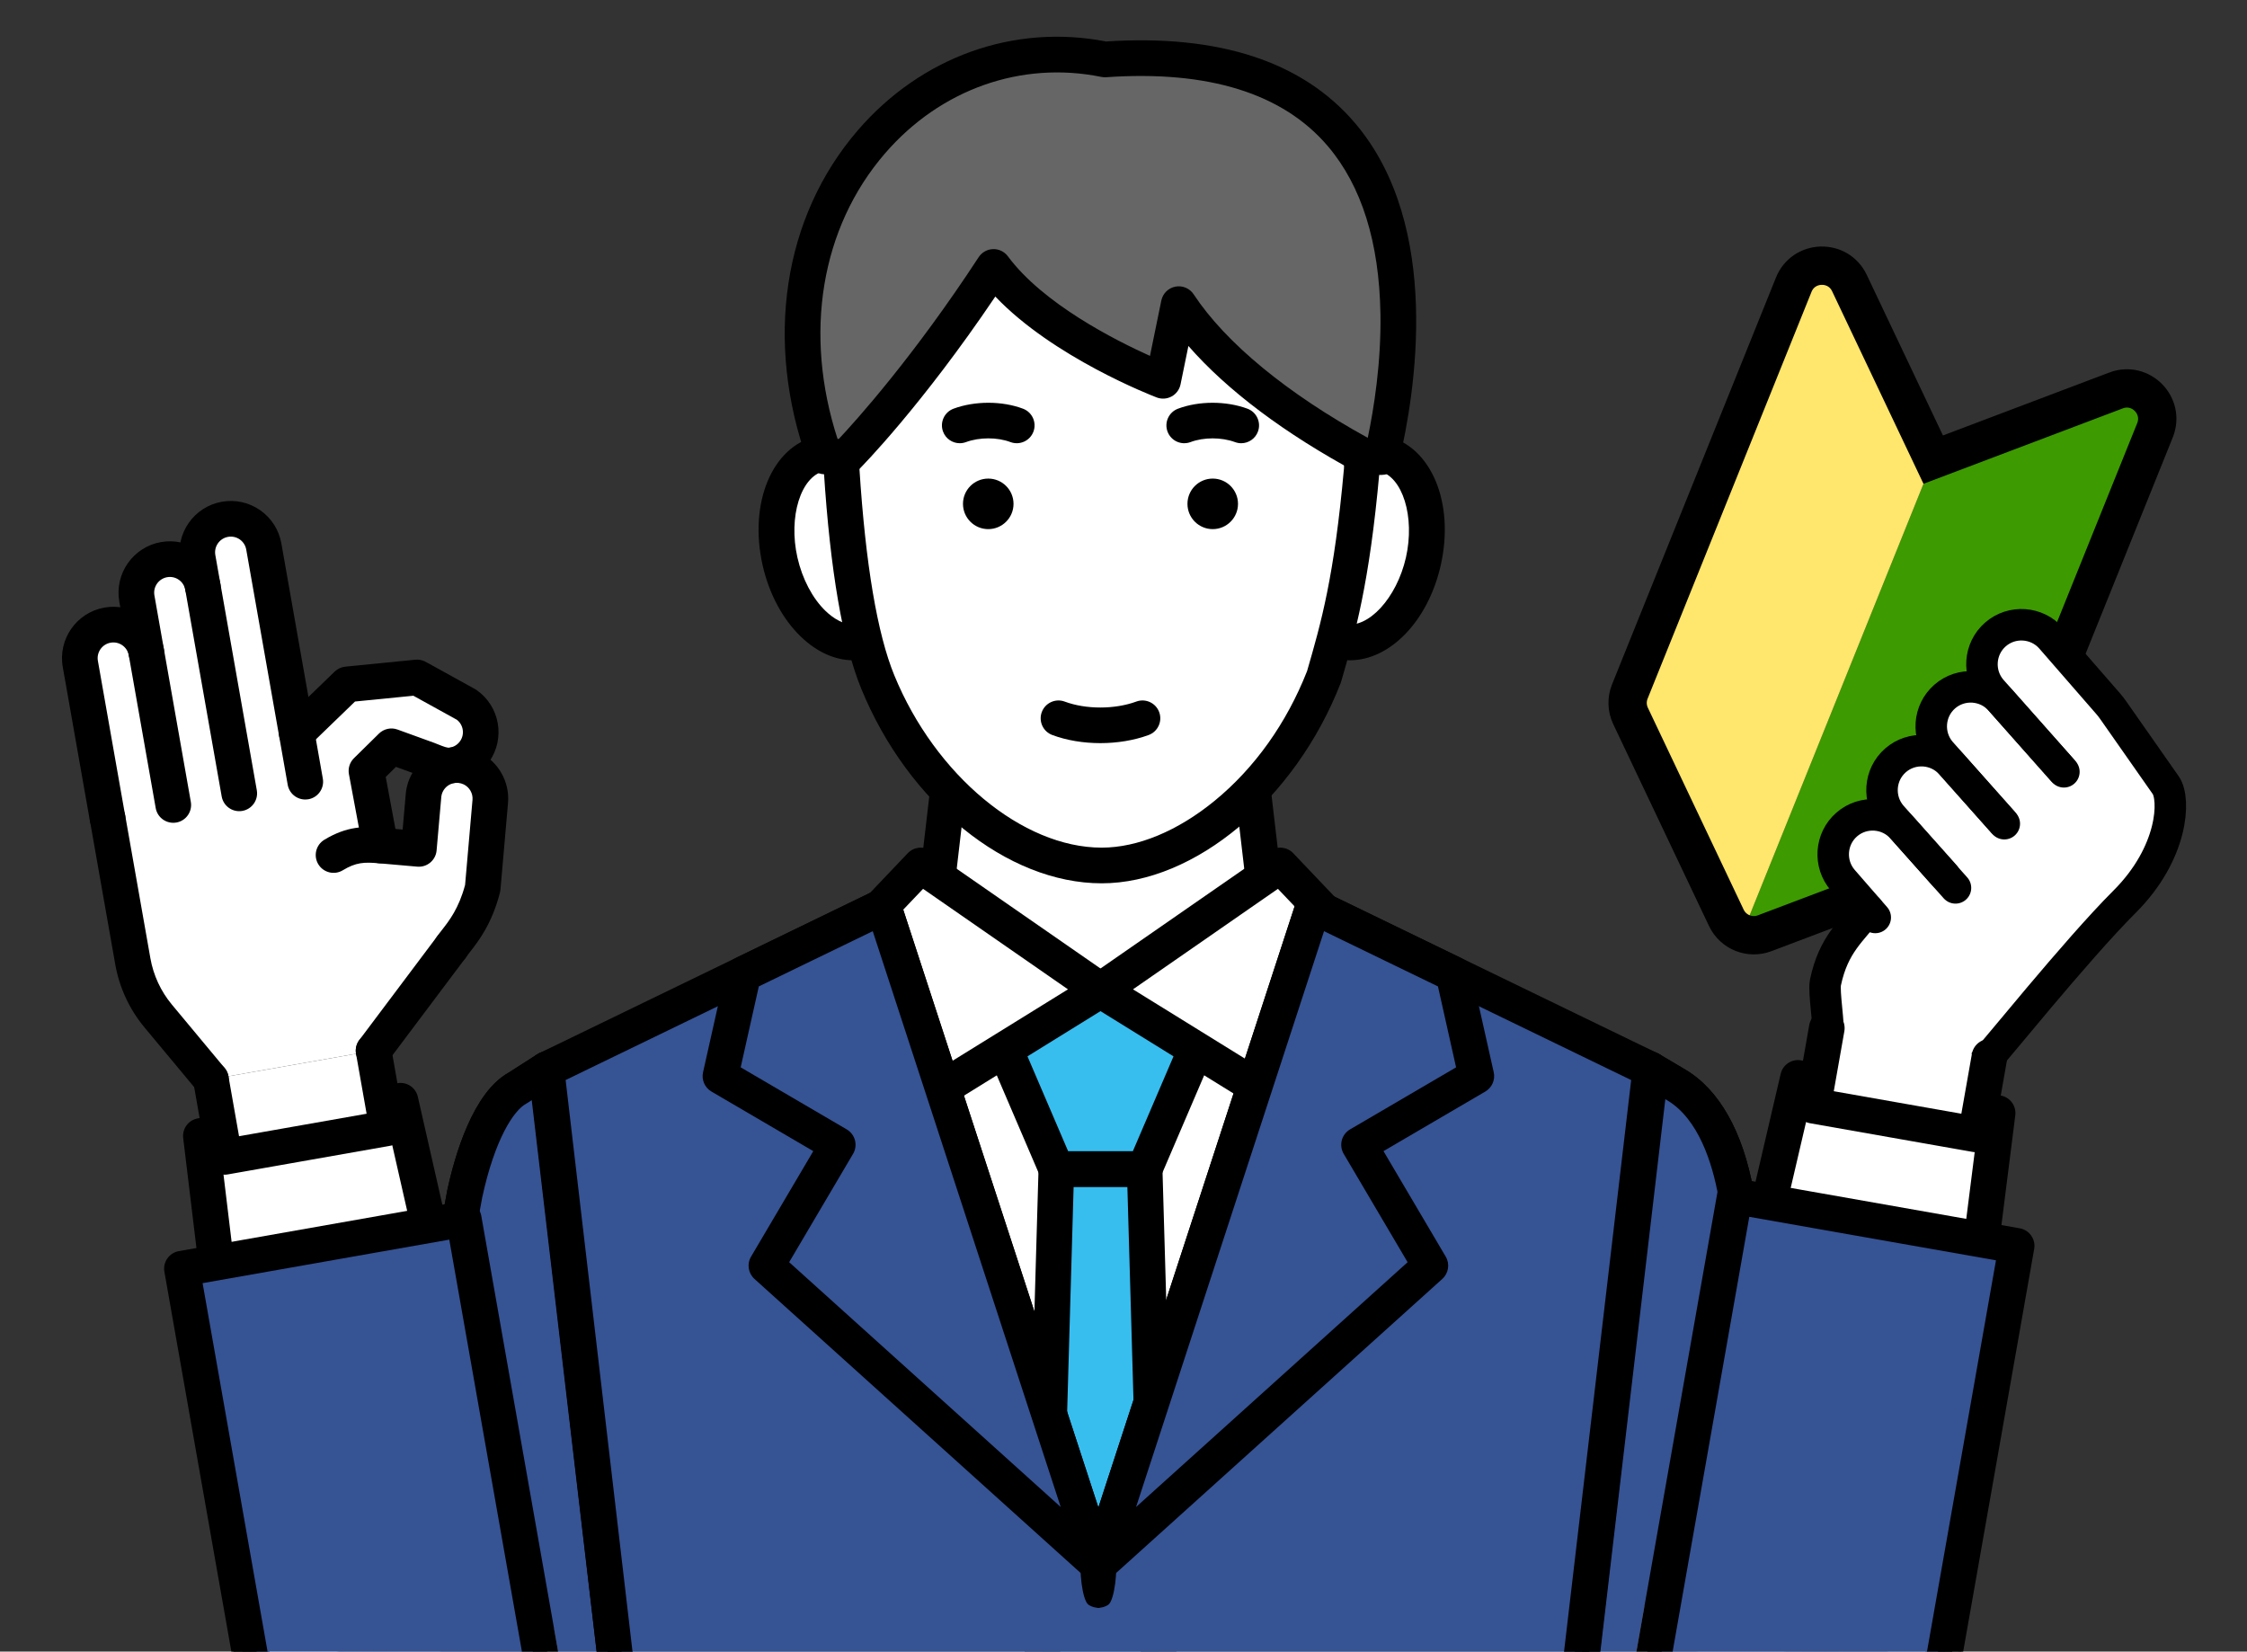
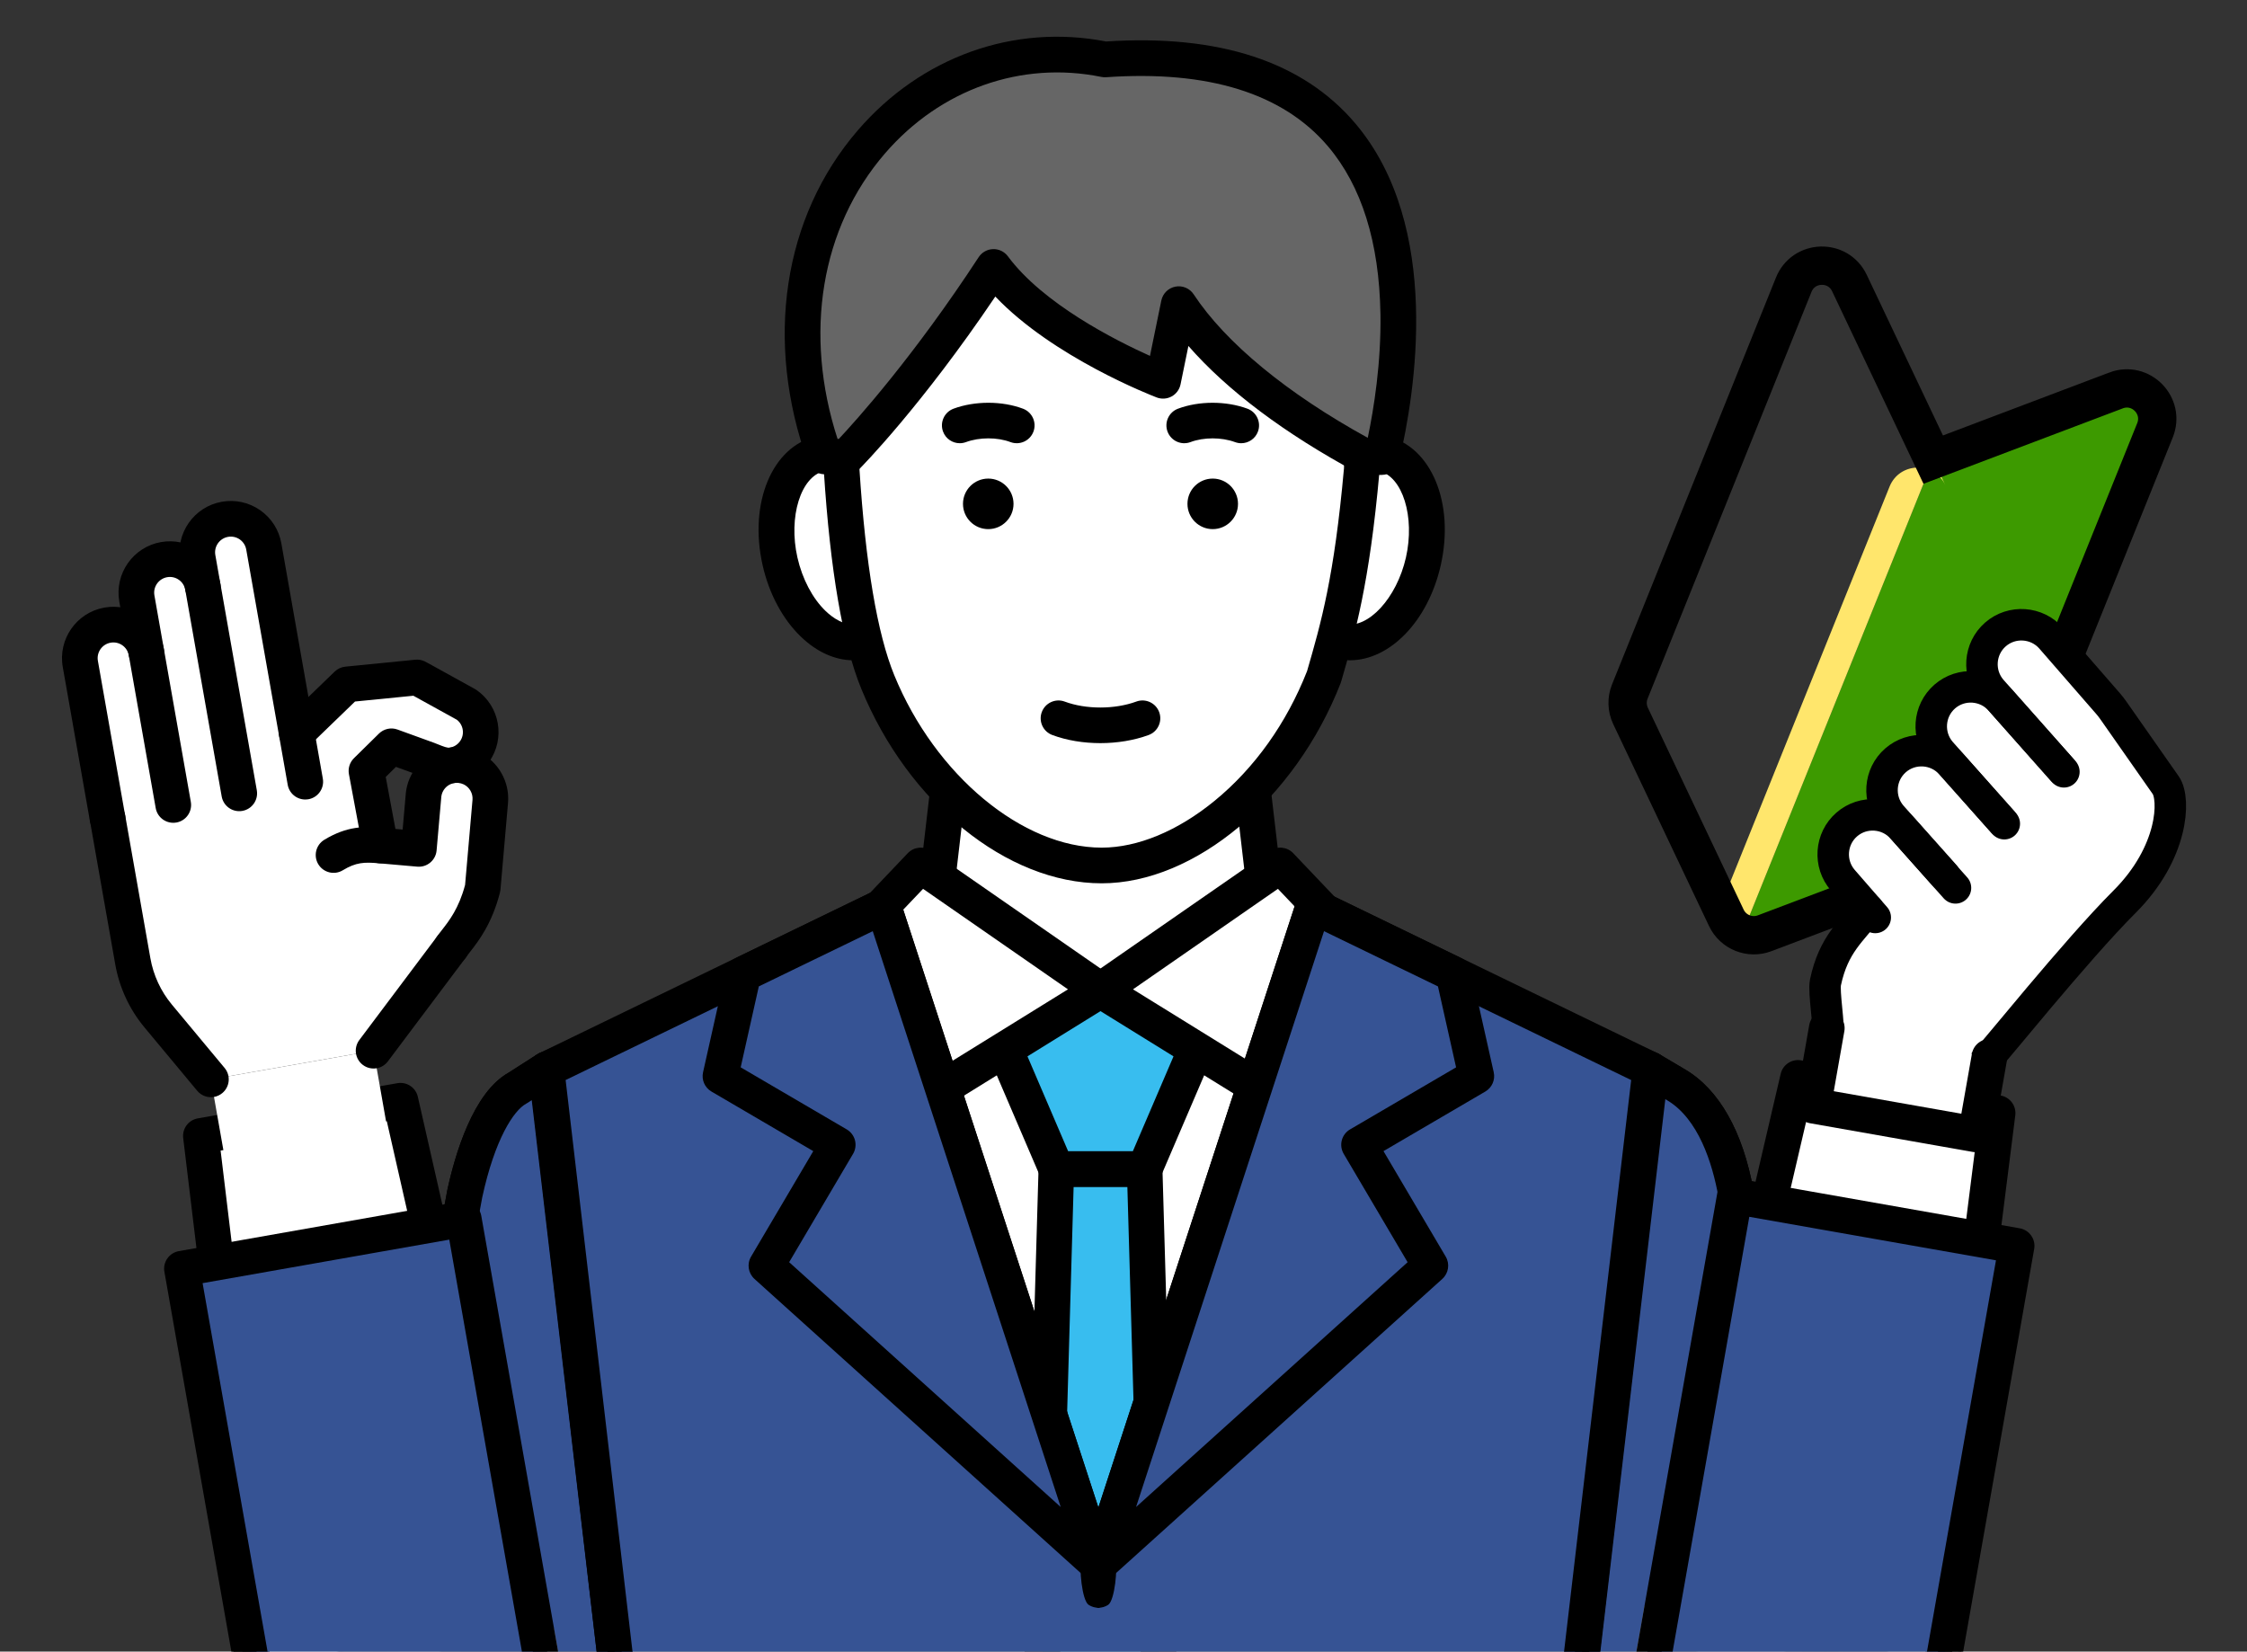
<svg xmlns="http://www.w3.org/2000/svg" id="_レイヤー_1" data-name="レイヤー_1" version="1.1" viewBox="0 0 200 147">
  <rect x="0" y="0" width="200" height="147" fill="#333333" stroke="none" />
  <defs>
    <style>
      .st0 {
        fill: #fff;
      }

      .st1, .st2, .st3 {
        fill: none;
      }

      .st4 {
        fill: #38bdef;
      }

      .st5 {
        fill: #666;
      }

      .st6 {
        fill: #365394;
        stroke-width: 1.255px;
      }

      .st6, .st2, .st3 {
        stroke: #000;
        stroke-linecap: round;
      }

      .st6, .st3 {
        stroke-linejoin: round;
      }

      .st7 {
        fill: #3d9a00;
      }

      .st2 {
        stroke-miterlimit: 10;
        stroke-width: 3.41px;
      }

      .st3 {
        stroke-width: 2.802px;
      }

      .st8 {
        clip-path: url(#clippath);
      }

      .st9 {
        fill: #ffe66c;
      }

      .st10 {
        fill: #898989;
      }
    </style>
    <clipPath id="clippath">
      <rect class="st1" y="-.992" width="200" height="147.992" />
    </clipPath>
  </defs>
  <g class="st8">
    <g>
      <g>
        <g>
          <g>
            <polygon class="st0" points="112.023 79.821 110.747 79.259 103.298 75.978 97.659 73.489 92.32 75.854 84.951 79.117 83.688 79.675 78.375 82.03 48.663 95.185 48.673 95.29 55.604 154.705 139.907 154.705 146.867 95.185 117.482 82.23 112.023 79.821" />
            <path d="M139.766,156.285c.873.077,1.644-.567,1.721-1.44l6.96-59.52c.06-.678-.318-1.318-.94-1.593l-49.208-21.695c-.409-.18-.875-.18-1.283.001l-48.995,21.695c-.624.276-1.002.921-.938,1.601l6.941,59.52c.078.822.769,1.437,1.578,1.437.05,0,.101-.002.152-.007.872-.083,1.513-.857,1.43-1.729l-6.833-58.382,47.309-20.949,47.525,20.953-6.859,58.386c-.078.873.567,1.644,1.44,1.721Z" />
          </g>
          <g>
            <path class="st0" d="M154.516,106.245c-.783-4.342-2.462-7.987-5.323-9.684l-2.326-1.377-6.925,59.52,23.51.001-8.936-48.46Z" />
            <path d="M141.523,154.845l6.703-57.011.157.093c2.794,1.658,4.028,5.592,4.571,8.601.003.016.006.032.009.048l8.936,48.46c.158.746.817,1.258,1.551,1.258.109,0,.22-.011.331-.035.857-.182,1.405-1.025,1.223-1.882l-8.931-48.437c-.949-5.235-3.048-8.95-6.072-10.744l-2.326-1.377c-.469-.278-1.048-.295-1.533-.046-.485.249-.808.729-.856,1.272l-6.925,59.52c-.077.873.568,1.643,1.441,1.721.873.079,1.643-.568,1.72-1.441Z" />
          </g>
          <g>
-             <path class="st0" d="M46.07,96.846c-1.997,1.086-3.681,4.687-4.7,9.4l-8.936,48.46,23.17-.001-6.941-59.52-2.593,1.661Z" />
            <path d="M49.358,93.758c-.497-.242-1.085-.208-1.551.09l-2.55,1.633c-3.15,1.765-4.758,7.284-5.44,10.434l-8.936,48.46c-.182.857.366,1.7,1.223,1.882.111.024.222.035.331.035.733,0,1.392-.512,1.551-1.258l8.935-48.454c1.125-5.201,2.808-7.744,3.907-8.341.033-.018.066-.038.098-.058l.403-.258,6.695,56.93c.083.873.857,1.513,1.729,1.43.872-.083,1.513-.857,1.43-1.729l-6.941-59.52c-.052-.551-.387-1.035-.885-1.277Z" />
          </g>
          <g>
            <polygon class="st4" points="92.562 154.705 103.343 154.705 101.88 104.049 94.025 104.049 92.562 154.705" />
            <path d="M101.88,102.462h-7.855c-.856,0-1.558.679-1.586,1.534l-1.463,50.656c-.029.876.658,1.609,1.534,1.638.877.029,1.609-.658,1.638-1.534l1.412-49.121h4.784l1.412,49.121c.028.858.733,1.534,1.585,1.534.018,0,.036-0.0.053-.001.876-.029,1.563-.762,1.534-1.638l-1.463-50.656c-.028-.856-.73-1.534-1.586-1.534Z" />
          </g>
          <g>
            <polygon class="st0" points="83.317 79.392 97.951 90.513 112.587 79.392 111.311 68.505 84.59 68.505 83.317 79.392" />
            <path d="M111.311,66.918h-26.722c-.805,0-1.483.603-1.576,1.403l-1.272,10.887c-.065.558.169,1.108.616,1.448l14.634,11.121c.284.216.622.323.96.323s.676-.108.96-.323l14.636-11.121c.447-.34.682-.89.616-1.448l-1.276-10.887c-.094-.799-.771-1.402-1.576-1.402ZM97.951,88.52l-12.953-9.844,1.003-8.585h23.898l1.006,8.585-12.955,9.844Z" />
          </g>
          <g>
            <path class="st0" d="M121.184,40.435l-1.965,16.629c.028.009.056.016.086.023,3.028.688,6.332-2.497,7.381-7.11,1.047-4.614-.559-8.91-3.588-9.598-.634-.145-1.28-.119-1.914.056Z" />
            <path d="M119.672,55.543c-.818-.245-1.688.204-1.959,1.02-.276.832.174,1.73,1.005,2.006.075.025.15.045.236.065.4.091.801.135,1.201.135,3.538-0,6.944-3.452,8.079-8.442,1.26-5.551-.842-10.601-4.783-11.496-.88-.201-1.784-.176-2.688.073-.845.233-1.341,1.107-1.108,1.952.233.845,1.106,1.341,1.951,1.108.393-.108.777-.121,1.141-.038,2.097.476,3.214,4.074,2.392,7.699-.823,3.618-3.375,6.377-5.467,5.918ZM119.712,55.556c.002.001.005.002.007.002-.002-.001-.005-.002-.007-.002Z" />
          </g>
          <g>
            <path class="st0" d="M73.017,40.379c-3.028.688-4.634,4.984-3.588,9.598,1.047,4.613,4.35,7.798,7.379,7.11.063-.014.124-.03.184-.049l-2.061-16.604c-.634-.175-1.28-.201-1.914-.056Z" />
            <path d="M73.37,41.926c.363-.083.747-.07,1.14.039.845.233,1.719-.263,1.952-1.108.233-.845-.263-1.719-1.108-1.952-.904-.249-1.808-.274-2.687-.074-3.942.895-6.044,5.945-4.784,11.496.574,2.53,1.779,4.779,3.393,6.335,1.436,1.384,3.063,2.108,4.68,2.108.4,0,.801-.045,1.197-.135.105-.023.205-.05.307-.081.838-.257,1.309-1.145,1.051-1.983-.257-.838-1.145-1.308-1.983-1.051-.02.006-.041.012-.07.019-1.249.283-2.403-.607-2.98-1.162-1.156-1.115-2.068-2.846-2.5-4.752-.823-3.625.295-7.223,2.393-7.7Z" />
          </g>
          <g>
            <path class="st0" d="M95.247,13.802c-24.567,0-20.314,26.619-20.314,26.619-.002.009-.051.947-.021,1.417.496,7.747,1.484,14.641,3.219,18.873,4.102,10.007,12.562,16.322,19.926,16.322,7.131,0,15.759-6.48,19.785-16.792,1.257-4.332,2.476-8.542,3.36-18.404.042-.469-.007-.937-.019-1.403-.002-.051-.002-.1-.005-.152.539-14.086-1.365-26.481-25.932-26.481Z" />
            <path d="M117.4,19.011c-4.401-4.573-11.647-6.795-22.153-6.795-7.341,0-13.001,2.271-16.821,6.749-6.749,7.913-5.318,19.903-5.085,21.537-.031.531-.023,1.274-.012,1.438.566,8.838,1.688,15.357,3.335,19.374,4.177,10.19,12.975,17.307,21.394,17.307,8.294,0,17.237-7.487,21.263-17.801.017-.044.033-.089.046-.135,1.238-4.267,2.518-8.679,3.416-18.705.04-.442.02-.852.002-1.215-.006-.124-.012-.247-.015-.37-0-.011-.001-.022-.001-.032l-.002-.073c.297-7.855-.154-15.863-5.367-21.279ZM119.595,40.355l.003.119h0c.004.148.011.296.018.443.014.285.027.555.007.779-.867,9.667-2.04,13.748-3.283,18.034-1.822,4.637-4.667,8.629-8.229,11.546-3.283,2.689-6.853,4.17-10.052,4.17-7.052,0-14.814-6.45-18.458-15.337-1.516-3.697-2.56-9.879-3.104-18.373-.019-.302.009-1.025.02-1.203h0c.009-.121.003-.242-.015-.362-.019-.119-1.802-11.96,4.351-19.159,3.189-3.732,8.033-5.624,14.396-5.624,9.597,0,16.095,1.905,19.866,5.822,4.157,4.319,4.798,10.724,4.48,19.011-.002.044-.002.088.001.133Z" />
          </g>
          <g>
            <polygon class="st4" points="101.88 104.05 108.594 88.387 87.31 88.387 94.024 104.05 101.88 104.05" />
            <path d="M108.594,86.8h-21.285c-.533,0-1.031.268-1.325.713-.294.445-.344,1.008-.134,1.499l6.714,15.662c.25.583.824.962,1.459.962h7.856c.635,0,1.208-.378,1.459-.962l6.714-15.662c.21-.49.16-1.053-.134-1.499-.294-.445-.791-.713-1.325-.713ZM100.834,102.463h-5.764l-5.353-12.489h16.471l-5.353,12.489Z" />
          </g>
          <g>
            <g>
              <polygon class="st0" points="82.122 97.931 97.952 88.133 81.948 77.034 78.141 81.035 82.122 97.931" />
              <path d="M82.852,75.73c-.643-.446-1.515-.357-2.054.21l-3.807,4.001c-.369.388-.518.936-.395,1.458l3.981,16.897c.117.497.466.907.938,1.102.195.081.401.121.607.121.291,0,.581-.08.835-.238l15.829-9.798c.455-.282.737-.773.751-1.308.014-.535-.242-1.04-.682-1.345l-16.004-11.099ZM83.161,95.422l-3.279-13.915,2.278-2.394,12.898,8.945-11.897,7.364Z" />
            </g>
            <g>
              <polygon class="st0" points="113.782 97.931 117.763 81.035 113.956 77.034 97.952 88.133 113.782 97.931" />
              <path d="M113.052,75.73l-16.004,11.099c-.439.305-.696.811-.682,1.345.014.535.296,1.027.751,1.308l15.829,9.798c.254.157.544.238.835.238.206,0,.412-.04.607-.121.471-.195.82-.605.938-1.102l3.981-16.897c.123-.521-.026-1.07-.395-1.458l-3.807-4.001c-.539-.567-1.411-.656-2.054-.21ZM112.743,95.422l-11.897-7.364,12.898-8.945,2.278,2.394-3.279,13.915Z" />
            </g>
          </g>
          <g>
            <path d="M84.875,36.375c-.822.304-1.241,1.217-.937,2.039.237.64.843,1.036,1.488,1.036.183,0,.369-.032.551-.099,1.198-.444,2.789-.445,3.96-.003.82.309,1.735-.105,2.045-.925.309-.82-.105-1.735-.925-2.045-1.863-.703-4.29-.704-6.182-.003Z" />
            <path d="M104.847,36.378c-.82.309-1.234,1.225-.925,2.045.309.82,1.225,1.234,2.045.925,1.171-.441,2.762-.44,3.96.003.182.067.368.099.551.099.645,0,1.251-.396,1.488-1.036.304-.822-.115-1.735-.937-2.039-1.892-.701-4.319-.7-6.182.003Z" />
            <path d="M101.143,62.444c-1.926.706-4.487.707-6.373.003-.821-.307-1.735.11-2.042.931-.307.821.11,1.735.931,2.042,1.293.483,2.783.724,4.277.724,1.491,0,2.987-.24,4.298-.721.823-.302,1.245-1.213.944-2.036-.302-.823-1.213-1.245-2.036-.944Z" />
            <path d="M85.713,44.847c0,1.242,1.007,2.249,2.249,2.249s2.249-1.007,2.249-2.249c0-1.242-1.007-2.249-2.249-2.249s-2.249,1.007-2.249,2.249Z" />
            <path d="M105.693,44.847c0,1.242,1.007,2.249,2.249,2.249,1.242,0,2.249-1.007,2.249-2.249,0-1.242-1.007-2.249-2.249-2.249-1.242,0-2.249,1.007-2.249,2.249Z" />
          </g>
        </g>
        <g>
          <g>
            <polygon class="st10" points="161.528 139.294 34.357 139.294 32.116 154.706 163.134 154.706 161.528 139.294" />
            <path class="st10" d="M164.685,155.704c.301-.372.418-.86.319-1.328l-1.923-15.411c-.156-.733-.803-1.257-1.552-1.257H34.357c-.749,0-1.397.524-1.552,1.257l-1.923,15.411c-.099.468.018.956.319,1.328.301.372.754.588.916.588h131.018c.796,0,1.249-.216,1.551-.588ZM35.027,153.119l.615-10.016h124.6l1.885,10.016H35.027Z" />
          </g>
          <g>
            <g>
              <path class="st6" d="M154.516,106.245c-.783-4.342-2.462-7.987-5.323-9.684l-2.326-1.377-6.925,59.52,23.51.001-8.936-48.46Z" />
              <path d="M141.523,154.845l6.703-57.011.157.093c2.794,1.658,4.028,5.592,4.571,8.601.003.016.006.032.009.048l8.936,48.46c.158.746.817,1.258,1.551,1.258.109,0,.22-.011.331-.035.857-.182,1.405-1.025,1.223-1.882l-8.931-48.437c-.949-5.235-3.048-8.95-6.072-10.744l-2.326-1.377c-.469-.278-1.048-.295-1.533-.046-.485.249-.808.729-.856,1.272l-6.925,59.52c-.077.873.568,1.643,1.441,1.721.873.079,1.643-.568,1.72-1.441Z" />
            </g>
            <g>
              <path class="st6" d="M46.07,96.846c-1.997,1.086-3.681,4.687-4.7,9.4l-8.936,48.46,23.17-.001-6.941-59.52-2.593,1.661Z" />
              <path d="M49.358,93.758c-.497-.242-1.085-.208-1.551.09l-2.55,1.633c-3.15,1.765-4.758,7.284-5.44,10.434l-8.936,48.46c-.182.857.366,1.7,1.223,1.882.111.024.222.035.331.035.733,0,1.392-.512,1.551-1.258l8.935-48.454c1.125-5.201,2.808-7.744,3.907-8.341.033-.018.066-.038.098-.058l.403-.258,6.695,56.93c.083.873.857,1.513,1.729,1.43.872-.083,1.513-.857,1.43-1.729l-6.941-59.52c-.052-.551-.387-1.035-.885-1.277Z" />
            </g>
            <g>
              <polygon class="st6" points="97.765 139.294 78.626 80.661 48.663 95.185 48.673 95.29 55.604 154.705 139.907 154.705 146.867 95.185 116.904 80.661 97.765 139.294" />
              <path d="M139.766,156.285c.873.077,1.644-.567,1.721-1.44l6.96-59.52c.059-.657-.295-1.281-.888-1.569l-29.963-14.524c-.413-.2-.891-.212-1.313-.033-.422.179-.745.532-.888.968l-17.63,54.012-17.631-54.012c-.142-.436-.466-.789-.888-.968-.422-.179-.9-.167-1.313.033l-29.963,14.524c-.596.289-.95.918-.888,1.577l6.941,59.52c.078.822.769,1.437,1.578,1.437.05,0,.101-.002.152-.007.872-.083,1.513-.857,1.43-1.729l-6.837-58.423,27.335-13.251,18.574,56.905c.213.653.822,3.316,1.509,3.316.687,0,1.295-2.663,1.508-3.316l18.575-56.905,27.341,13.253-6.863,58.429c-.078.873.567,1.644,1.44,1.721Z" />
            </g>
            <g>
              <polygon class="st6" points="97.765 139.294 78.626 80.661 66.16 86.704 64.125 95.785 74.564 101.893 68.216 112.655 97.765 139.294" />
              <path d="M67.153,113.834l29.549,26.639c.3.27.68,2.63,1.063,2.63.299,0,.6-.084.864-.256.602-.392.867-3.361.644-4.045l-19.139-58.634c-.142-.436-.466-.789-.888-.968-.422-.179-.9-.167-1.313.033l-12.466,6.043c-.435.211-.751.609-.856,1.081l-2.034,9.082c-.151.674.151,1.368.747,1.716l9.064,5.304-5.538,9.39c-.383.65-.256,1.48.304,1.985ZM75.93,102.7c.214-.363.275-.797.169-1.205-.106-.408-.37-.757-.735-.971l-9.438-5.523,1.614-7.204,10.141-4.916,16.73,51.253-24.17-21.79,5.689-9.645Z" />
            </g>
            <g>
              <polygon class="st6" points="129.37 86.704 116.904 80.661 97.765 139.294 127.314 112.655 120.966 101.893 131.404 95.785 129.37 86.704" />
              <path d="M132.953,95.438l-2.035-9.082c-.106-.472-.421-.87-.856-1.081l-12.466-6.043c-.413-.2-.891-.212-1.313-.033-.422.179-.745.532-.888.968l-19.139,58.634c-.223.683.041,3.653.644,4.045.264.172.565.256.864.256.382,0,.763-2.36,1.063-2.63l29.549-26.639c.56-.505.687-1.335.304-1.985l-5.539-9.39,9.064-5.304c.596-.349.898-1.043.747-1.716ZM120.165,100.524c-.364.213-.628.562-.735.971-.106.408-.045.842.169,1.205l5.689,9.645-24.17,21.79,16.73-51.253,10.141,4.916,1.614,7.204-9.438,5.523Z" />
            </g>
          </g>
        </g>
        <g>
          <path class="st5" d="M98.342,5.29c-17.007-3.462-32.539,14.261-24.935,35.338l1.916.042s6.011-6.047,13.113-16.911c4.515,6.097,15.086,10.135,15.086,10.135l1.397-6.824c3.178,4.825,9.173,9.587,16.654,13.613h1.409c1.705-7.174,7.32-37.615-24.641-35.394Z" />
          <path d="M98.445,3.692c-8.188-1.588-16.425,1.349-22.073,7.884-6.685,7.736-8.351,18.797-4.457,29.59.223.617.802,1.034,1.458,1.048l1.916.042c.433.009.854-.159,1.16-.468.236-.238,5.563-5.634,12.142-15.393,5.157,5.421,13.957,8.826,14.365,8.982.435.166.921.133,1.33-.091.408-.224.698-.616.791-1.073l.7-3.419c3.446,3.949,8.573,7.804,15.045,11.287.231.124.49.19.752.19h1.409c.735,0,1.374-.505,1.544-1.22,1.422-5.983,3.887-20.892-3.903-30.076-4.657-5.49-12.118-7.94-22.179-7.282ZM122.87,27.923c.071,4.348-.581,8.425-1.129,11.045-7.166-3.937-12.655-8.457-15.495-12.77-.353-.536-.995-.807-1.625-.686-.631.121-1.126.611-1.255,1.24l-1.009,4.925c-3.09-1.389-9.52-4.64-12.645-8.862-.309-.417-.803-.658-1.322-.642-.519.015-.998.283-1.282.718-5.806,8.882-10.921,14.551-12.448,16.177l-.111-.002c-3.041-9.366-1.492-18.799,4.224-25.414,4.936-5.712,12.133-8.256,19.252-6.807.14.029.284.038.427.028,9.105-.633,15.751,1.438,19.751,6.154,2.992,3.527,4.562,8.539,4.666,14.896Z" />
        </g>
      </g>
      <g>
        <g>
          <g>
            <polygon class="st0" points="23.499 154.349 48.581 149.927 47.438 144.374 22.581 148.204 23.499 154.349" />
            <path class="st0" d="M47.197,142.806l-24.857,3.829c-.862.139-1.457.939-1.328,1.803l.918,6.145c.063.423.295.803.642,1.053.347.25.781.349,1.203.275l25.082-4.423c.422-.074.796-.317,1.037-.671.241-.354.328-.792.241-1.211l-1.143-5.552c-.17-.828-.96-1.377-1.796-1.248ZM24.828,152.504l-.444-2.972,21.805-3.359.509,2.475-21.87,3.856Z" />
          </g>
          <g>
            <g>
              <polygon class="st0" points="35.643 97.974 34.087 98.248 19.607 100.801 17.881 101.106 19.546 114.915 18.212 119.359 23.499 154.349 48.581 149.927 41.447 114.952 38.724 111.533 35.643 97.974" />
              <path d="M40.191,110.828l-3-13.206c-.187-.825-.989-1.358-1.823-1.211l-17.762,3.132c-.83.146-1.401.916-1.3,1.753l1.625,13.48-1.239,4.127c-.067.224-.084.459-.049.691l5.287,34.991c.13.867.937,1.464,1.804,1.335.868-.13,1.465-.937,1.335-1.804l-5.235-34.64,1.232-4.104c.063-.209.082-.429.055-.646l-1.485-12.317,14.794-2.609,2.746,12.086c.053.233.157.45.306.637l2.487,3.122,7.057,34.603c.174.843.986,1.392,1.829,1.243.015-.003.03-.005.045-.009.859-.177,1.411-1.016,1.234-1.874l-7.134-34.975c-.05-.244-.157-.473-.313-.669l-2.498-3.136Z" />
            </g>
            <path d="M24.231,112.34c-.863.152-1.439.975-1.287,1.838.152.863.975,1.439,1.838,1.287l8.934-1.575c.863-.152,1.439-.975,1.287-1.838-.152-.863-.975-1.439-1.838-1.287l-8.934,1.575Z" />
            <g>
              <g>
                <path class="st0" d="M38.094,67.609c.827.321,1.427.615,2.161.505.775-.117,1.506-.543,1.993-1.238.945-1.349.617-3.209-.732-4.154,0,0-4.25-2.354-4.398-2.425l-6.227.618-4.482,4.335-2.929-16.609c-.143-.813-.601-1.486-1.226-1.927-.628-.437-1.418-.636-2.23-.493-1.622.286-2.706,1.834-2.42,3.456l.45,2.553c-.143-.809-.601-1.489-1.226-1.927-.625-.438-1.417-.636-2.227-.494-1.622.286-2.706,1.834-2.42,3.456l.845,4.791c-.143-.813-.6-1.486-1.225-1.924-.625-.438-1.42-.636-2.23-.493-1.622.286-2.707,1.831-2.421,3.453l2.396,13.59c.009.05.018.1.029.146l.001.003,1.249,7.085.995,5.645c.316,1.791,1.091,3.465,2.253,4.862l4.698,5.646,14.48-2.553,6.929-9.227c.593-.878,1.997-2.182,2.781-5.247l.325-3.715.024-.301.049-.527.276-3.172c.112-1.264-.587-2.417-1.666-2.942-.32-.153-.67-.253-1.044-.29-.229-.018-.45-.014-.67.018-.135.017-.269.047-.398.083-1.158.323-2.049,1.335-2.164,2.602l.002.009-.417,4.743-3.427-.301-1.238-6.636,2.224-2.19,3.257,1.182Z" />
                <rect class="st0" x="19.269" y="94.742" width="14.704" height="7.004" transform="translate(-16.656 6.115) rotate(-10)" />
              </g>
              <g>
-                 <path d="M18.497,94.51c-.863.152-1.439.975-1.287,1.838l1.216,6.898c.152.863.975,1.439,1.838,1.287l14.48-2.553c.863-.152,1.439-.975,1.287-1.838l-1.216-6.898c-.152-.863-.975-1.439-1.838-1.287s-1.439.975-1.287,1.838l.941,5.335-11.355,2.002-.941-5.335c-.152-.863-.975-1.439-1.838-1.287Z" />
                <path d="M27.447,71.14c.863-.152,1.439-.975,1.287-1.838l-3.691-20.935c-.211-1.198-.877-2.246-1.883-2.954-1.002-.697-2.213-.965-3.412-.753-2.482.438-4.145,2.812-3.707,5.294l.45,2.553c.152.863.975,1.439,1.838,1.287.863-.152,1.439-.975,1.287-1.838l-.45-2.553c-.134-.758.375-1.484,1.133-1.618.367-.065.739.018,1.041.227.307.217.513.538.577.905l3.691,20.935c.152.863.975,1.439,1.838,1.287Z" />
                <path d="M21.571,72.176c.863-.152,1.439-.975,1.287-1.838l-3.241-18.381c-.212-1.204-.879-2.252-1.878-2.951-.999-.7-2.211-.968-3.413-.756-2.482.438-4.145,2.812-3.707,5.294l.845,4.791c.152.863.975,1.439,1.838,1.287.863-.152,1.439-.975,1.287-1.838l-.845-4.791c-.134-.758.375-1.484,1.133-1.618.367-.065.736.017,1.041.231.305.213.508.534.573.903l3.241,18.381c.152.863.975,1.439,1.838,1.287Z" />
                <path d="M41.394,78.774c-.552,2.071-1.409,3.169-2.038,3.975-.177.226-.343.44-.489.655-.49.726-.299,1.713.427,2.203.355.24.772.317,1.163.248.409-.072.789-.304,1.04-.675.084-.125.212-.289.361-.479.721-.924,1.928-2.47,2.643-5.263.021-.084.036-.169.043-.255l.673-7.712c.166-1.873-.859-3.685-2.562-4.514-.493-.235-1.021-.383-1.571-.437-.011-.001-.023-.002-.034-.003-.36-.028-.695-.018-.996.027-.198.025-.4.067-.622.129-1.814.507-3.148,2.109-3.318,3.987-.003.029-.004.059-.005.089l-.272,3.088-1.846-.162c-1.546-.136-3.102-.156-5.125,1.071-.749.455-.988,1.43-.534,2.18.455.749,1.431.988,2.18.534,1.174-.712,1.91-.736,3.201-.623l3.427.301c.873.077,1.643-.569,1.72-1.442l.417-4.743c.002-.02.003-.04.004-.06.072-.55.47-1.013,1.001-1.161.071-.02.131-.033.206-.043.087-.013.186-.015.299-.007.177.019.344.067.489.136.517.252.831.804.78,1.378l-.661,7.581Z" />
                <path d="M9.301,71.271c-.863.152-1.439.975-1.287,1.838l2.245,12.73c.363,2.059,1.261,3.996,2.596,5.602l4.698,5.646c.377.453.954.643,1.497.548.263-.046.518-.16.738-.343.674-.561.765-1.561.205-2.235l-4.698-5.645c-.982-1.181-1.643-2.607-1.91-4.123l-2.245-12.73c-.152-.863-.975-1.439-1.838-1.287Z" />
                <path d="M38.913,83.339l-6.929,9.227c-.526.701-.385,1.696.316,2.222.366.275.811.367,1.229.294.382-.067.741-.275.993-.61l6.929-9.227c.526-.701.385-1.696-.316-2.222-.701-.526-1.696-.385-2.222.316Z" />
                <path d="M15.698,73.211c.863-.152,1.439-.975,1.287-1.838l-2.396-13.59c-.212-1.202-.879-2.249-1.878-2.948-.999-.7-2.212-.968-3.416-.756-2.482.438-4.145,2.811-3.708,5.291l2.396,13.59c.013.072.026.144.042.212.18.828.984,1.372,1.826,1.223.863-.152,1.439-.977,1.287-1.84-.006-.035-.01-.058-.019-.092l-2.406-13.644c-.133-.757.375-1.481,1.133-1.615.369-.065.739.017,1.044.23s.508.533.573.899l2.396,13.59c.152.863.975,1.439,1.838,1.287Z" />
                <path d="M37.533,69.093l.265.105c.798.318,1.623.646,2.695.485,1.229-.186,2.341-.877,3.055-1.896,1.445-2.064.942-4.919-1.122-6.364-.046-.032-.093-.061-.141-.088-4.292-2.377-4.431-2.444-4.483-2.469-.261-.125-.552-.176-.84-.147l-6.227.618c-.356.035-.689.19-.946.438l-4.482,4.335c-.63.609-.647,1.614-.037,2.244s1.614.647,2.244.037l4.085-3.951,5.193-.515c.801.439,2.622,1.446,3.871,2.138.584.452.716,1.292.288,1.903-.222.316-.553.52-.928.578-.212.032-.506-.079-1.049-.296l-.302-.119c-.011-.004-.022-.009-.033-.013l-3.257-1.182c-.575-.209-1.219-.068-1.655.361l-2.224,2.19c-.376.37-.543.903-.446,1.422l1.238,6.636c.16.856.979,1.423,1.835,1.272.005-.001.011-.002.016-.003.862-.161,1.43-.989,1.269-1.851l-1.083-5.807.91-.896,2.295.833Z" />
              </g>
            </g>
          </g>
        </g>
        <g>
          <g>
            <rect class="st10" x="22.912" y="147.642" width="25.469" height="4.53" transform="translate(-25.49 8.467) rotate(-10)" />
            <path class="st10" d="M22.437,148.325c-.863.152-1.439.975-1.287,1.838l.787,4.462c.152.863.975,1.439,1.838,1.287l25.082-4.423c.863-.152,1.439-.975,1.287-1.838l-.787-4.462c-.152-.863-.975-1.439-1.838-1.287l-25.082,4.423ZM46.743,148.64l-21.957,3.872-.236-1.336,21.957-3.872.236,1.336Z" />
          </g>
          <g>
            <rect class="st6" x="19.653" y="110.391" width="25.469" height="42.067" transform="translate(-22.33 7.621) rotate(-10)" />
            <path d="M48.857,151.489c.863-.152,1.439-.975,1.287-1.838l-7.305-41.428c-.152-.863-.975-1.439-1.838-1.287l-25.082,4.423c-.863.152-1.439.975-1.287,1.838l7.305,41.428c.152.863.975,1.439,1.838,1.287.863-.152,1.439-.975,1.287-1.838l-7.029-39.865,21.957-3.872,7.029,39.865c.152.863.975,1.439,1.838,1.287Z" />
          </g>
        </g>
      </g>
    </g>
    <g>
      <g>
        <path class="st7" d="M188.34,34.754l-16.269,6.156-16.977,42.137c.611.246,1.311.271,1.971.021l18.604-7.04c.708-.268,1.271-.819,1.554-1.521l14.589-36.208c.882-2.189-1.263-4.381-3.471-3.545Z" />
-         <path class="st9" d="M164.615,25.194l7.457,15.716-16.977,42.137c-.611-.246-1.132-.714-1.435-1.351l-8.527-17.971c-.324-.683-.348-1.471-.065-2.173l14.589-36.208c.882-2.189,3.947-2.281,4.959-.149Z" />
+         <path class="st9" d="M164.615,25.194l7.457,15.716-16.977,42.137c-.611-.246-1.132-.714-1.435-1.351c-.324-.683-.348-1.471-.065-2.173l14.589-36.208c.882-2.189,3.947-2.281,4.959-.149Z" />
        <path class="st2" d="M188.34,34.754l-16.269,6.156-7.457-15.716c-1.012-2.132-4.077-2.04-4.959.149l-14.589,36.208c-.283.702-.259,1.49.065,2.173l8.527,17.971c.302.637.824,1.105,1.435,1.351s1.311.271,1.971.021l18.604-7.04c.708-.268,1.271-.819,1.554-1.521l14.589-36.208c.882-2.189-1.263-4.381-3.471-3.545Z" />
      </g>
      <g>
        <path class="st0" d="M193.267,69.538l-4.678-6.682c-.153-.218-.318-.43-.492-.629l-5.062-5.816c-1.494-1.717-4.106-1.897-5.821-.403-1.336,1.163-1.737,3.003-1.144,4.572-.124-.02-.249-.036-.376-.044-1.102-.076-2.165.279-2.994 1-.829.721-1.327,1.725-1.403,2.827-.045.657.066,1.299.314,1.888-.099-.014-.198-.028-.299-.035-1.102-.076-2.165.279-2.994.999-1.384,1.205-1.768,3.137-1.078,4.743-1.138-.154-2.333.159-3.265.97-.829.721-1.327,1.725-1.403,2.827-.076,1.102.279,2.165 1,2.994l1.919,2.205c-.236.296-.474.584-.708.86-1.133,1.336-2.306,2.717-2.893,5.493-.105.497-.038,1.308.085,2.584.078.811.176,1.82.107,2.17-.53,2.711.923,3.388,2.461,4.105.369.172.751.35,1.143.568,1.37.762,2.609,1.745,3.701,2.612,1.436,1.139,2.823,2.239,4.176,2.478.811.143,1.611-.024,2.401-.679.356-.295.453-.906.712-3.397.1-.957.249-2.385.379-2.741.276-.287.958-1.103,2.254-2.656,2.707-3.246,7.238-8.678,10.227-11.663,4.46-4.453,4.801-9.627,3.733-11.152Z" />
        <g>
          <path class="st3" d="M183.582,68.558l-6.313-7.129c-1.27-1.459-1.115-3.692.344-4.962l0-0c1.459-1.27,3.692-1.115,4.962.344l5.062,5.816c.161.185.312.378.452.579l4.679,6.682c.866,1.237.671,6.042-3.665,10.371s-11.831,13.7-12.531,14.37c-.412.394-.597,5.717-.999,6.049-2.579,2.135-5.31-2.091-9.594-4.474-2.072-1.153-3.849-1.226-3.302-4.025.173-.884-.38-3.871-.195-4.745.725-3.421,2.327-4.532,3.796-6.499" />
          <path class="st3" d="M178.276,73.176l-5.521-6.219c-1.27-1.459-1.115-3.692.344-4.962l0-0c1.459-1.27,3.692-1.115,4.962.344l5.642,6.358" />
          <path class="st3" d="M173.092,77.933l-4.718-5.297c-1.27-1.459-1.115-3.692.344-4.962l0-0c1.459-1.27,3.692-1.115,4.962.344l4.718,5.297" />
          <path class="st3" d="M166.912,81.661l-2.883-3.312c-1.27-1.459-1.115-3.692.344-4.962l0-0c1.459-1.27,3.692-1.115,4.962.344l4.718,5.297" />
        </g>
        <g>
          <polygon class="st0" points="147.108 147.895 172.19 152.318 173.016 146.709 148.347 141.806 147.108 147.895" />
          <path class="st0" d="M173.325,145.153l-24.282-7.091c-.858-.164-2.076,2.572-2.25,3.428l-1.239,6.089c-.085.419.002.856.243,1.209.241.354.614.595,1.036.67l25.082,4.423c.422.074.857-.025,1.204-.276.348-.251.579-.632.641-1.056l.825-5.608c.123-.836-.431-1.623-1.261-1.787ZM148.988,146.615l.599-2.945,21.638,4.301-.368,2.5-21.87-3.856Z" />
        </g>
        <polygon class="st0" points="177.802 99.073 176.246 98.799 161.765 96.245 160.04 95.941 156.881 109.487 154.108 113.206 147.108 147.895 172.19 152.318 177.449 117.013 176.059 112.868 177.802 99.073" />
        <path d="M177.679,112.707l1.697-13.435c.106-.84-.465-1.615-1.299-1.762l-17.762-3.132c-.83-.146-1.63.382-1.821,1.202l-3.083,13.223-2.575,3.454c-.139.187-.236.403-.283.632l-7,34.689c-.175.859.38,1.697,1.239,1.871.86.175,1.697-.38,1.872-1.239l6.929-34.341,2.561-3.435c.131-.175.224-.375.273-.588l2.817-12.082,14.794,2.609-1.553,12.296c-.03.237-.006.477.07.703l1.269,3.785-5.203,34.93c-.125.852.451,1.645,1.294,1.793.015.003.03.005.045.007.867.128,1.673-.472,1.801-1.339l5.258-35.305c.036-.247.014-.499-.065-.735l-1.274-3.801Z" />
        <path d="M162.164,108.67c-.863-.152-1.686.424-1.838,1.287-.152.863.424,1.686,1.287,1.838l8.934,1.575c.863.152,1.686-.424,1.838-1.287.152-.863-.424-1.686-1.287-1.838l-8.934-1.575Z" />
        <rect class="st0" x="165.729" y="88.89" width="7.004" height="14.704" transform="translate(45.065 246.189) rotate(-80)" />
        <path d="M162.874,89.953c-.863-.152-1.686.424-1.838,1.287l-1.216,6.898c-.152.863.424,1.686,1.287,1.838l14.48,2.553c.863.152,1.686-.424,1.838-1.287l1.216-6.898c.152-.863-.424-1.686-1.287-1.838s-1.686.424-1.838,1.287l-.941,5.335-11.355-2.002.941-5.335c.152-.863-.424-1.686-1.287-1.838Z" />
        <g>
          <g>
            <rect class="st10" x="157.777" y="135.141" width="4.53" height="25.469" transform="translate(-13.378 279.808) rotate(-80)" />
            <path class="st10" d="M148.17,141.871c-.863-.152-1.686.424-1.838,1.287l-.787,4.462c-.152.863.424,1.686,1.287,1.838l25.082,4.423c.863.152,1.686-.424,1.838-1.287l.787-4.462c.152-.863-.424-1.686-1.287-1.838l-25.082-4.423ZM170.903,150.479l-21.957-3.872.236-1.336,21.957,3.872-.236,1.336Z" />
          </g>
          <g>
            <rect class="st6" x="142.268" y="116.658" width="42.067" height="25.469" transform="translate(7.518 267.744) rotate(-80)" />
            <path d="M171.915,153.881c.863.152,1.686-.424,1.838-1.287l7.305-41.428c.152-.863-.424-1.686-1.287-1.838l-25.082-4.423c-.863-.152-1.686.424-1.838,1.287l-7.305,41.428c-.152.863.424,1.686,1.287,1.838.863.152,1.686-.424,1.838-1.287l7.029-39.865,21.957,3.872-7.029,39.865c-.152.863.424,1.686,1.287,1.838Z" />
          </g>
        </g>
      </g>
    </g>
  </g>
</svg>